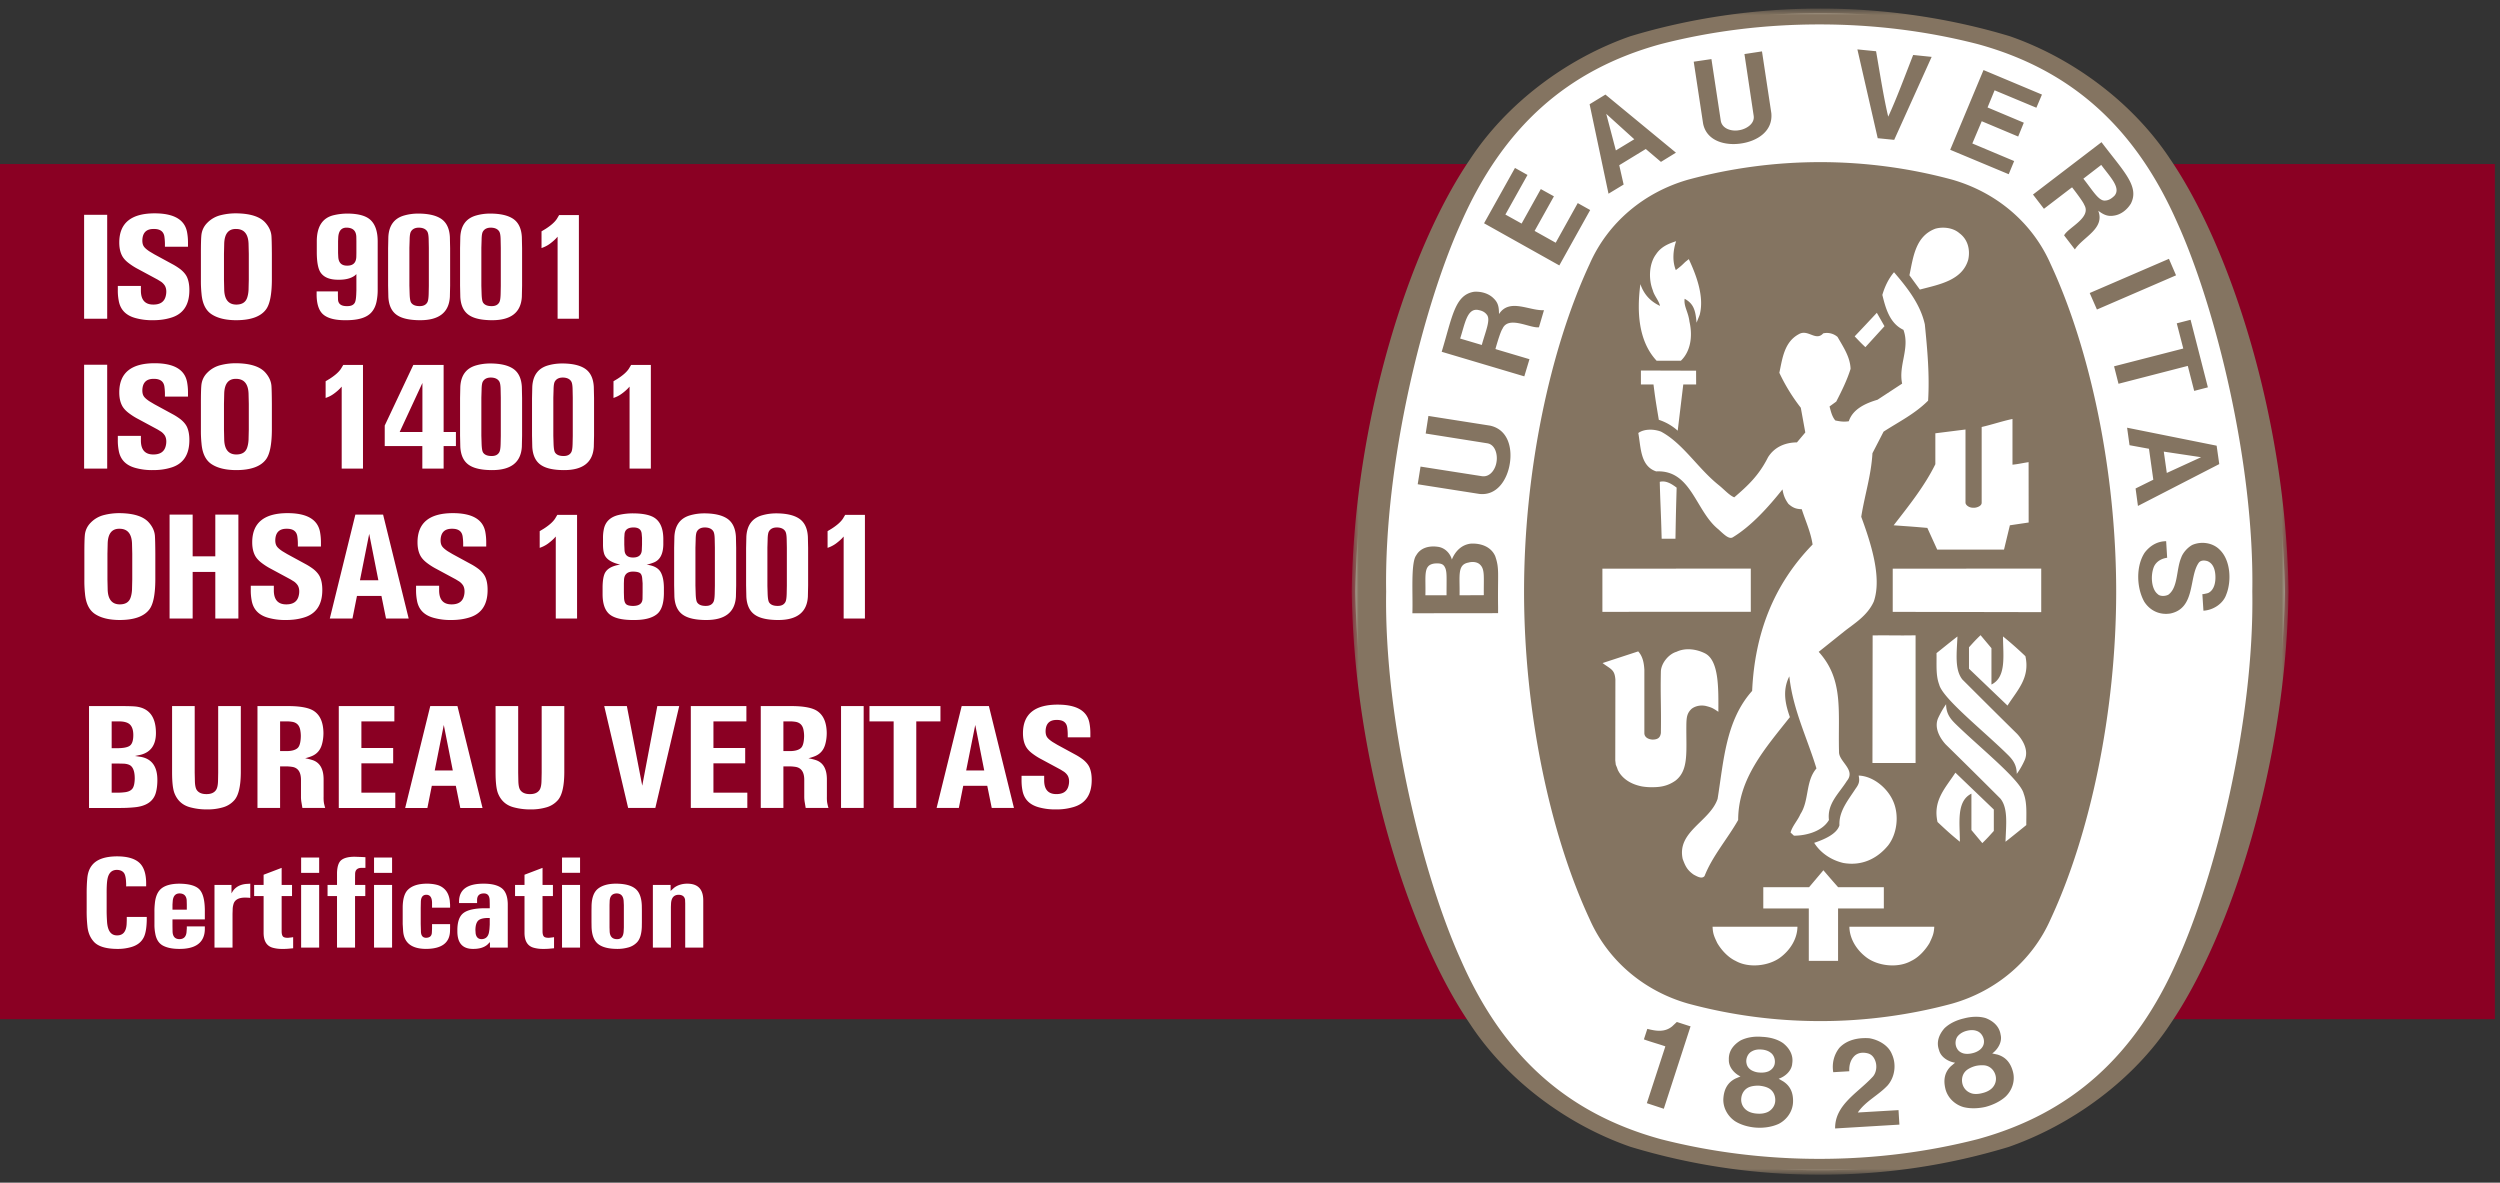
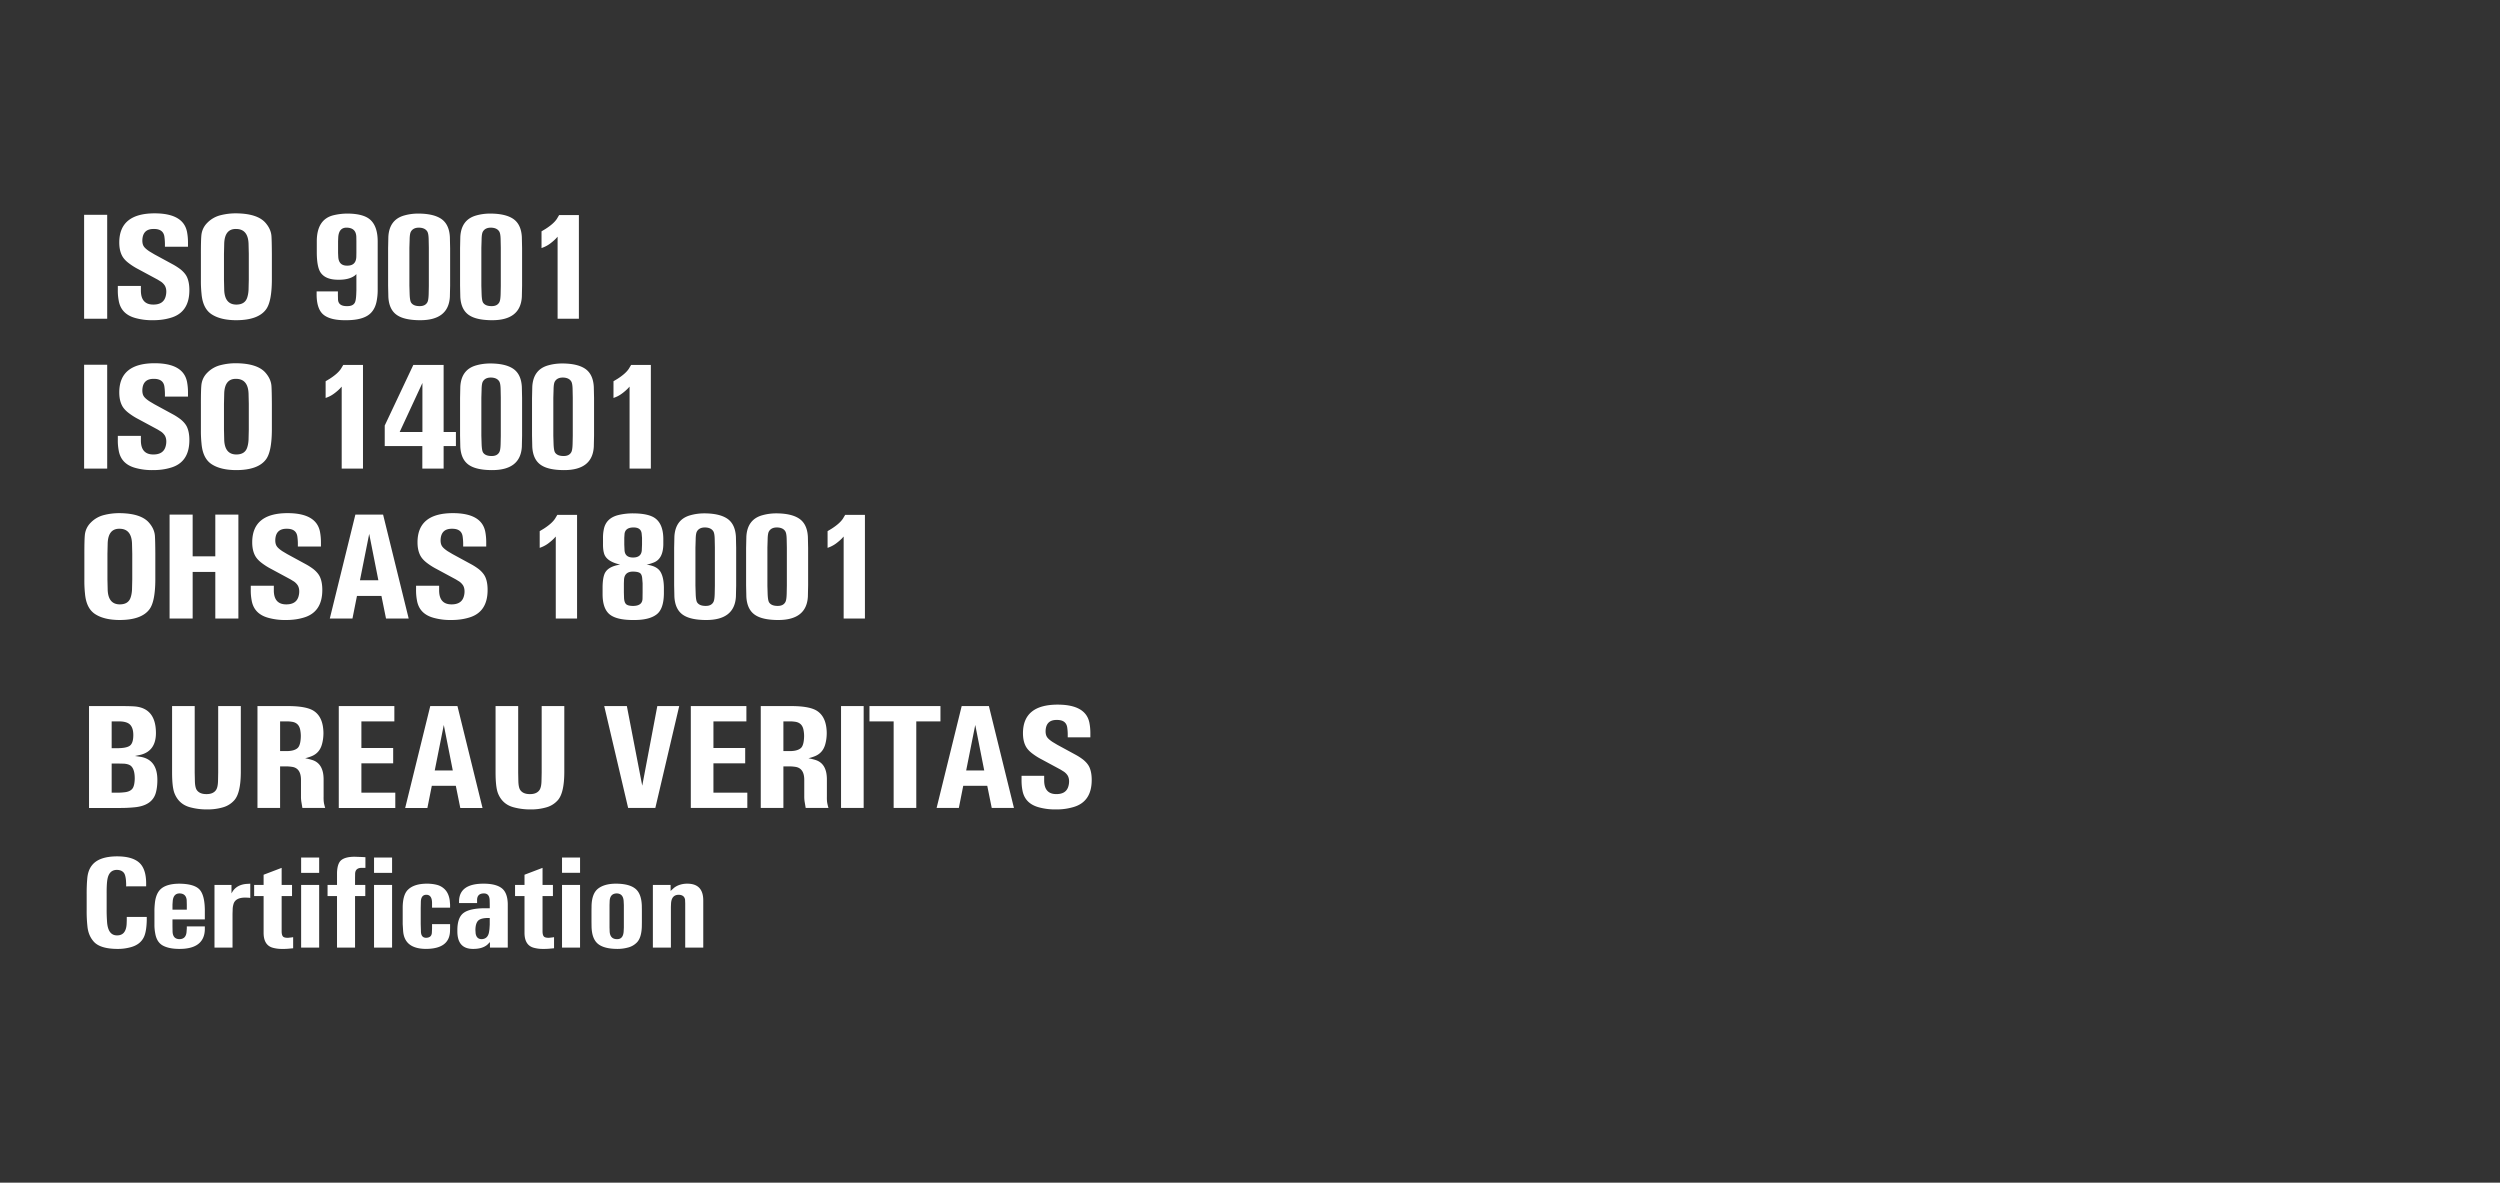
<svg xmlns="http://www.w3.org/2000/svg" xmlns:xlink="http://www.w3.org/1999/xlink" width="260" height="123" viewBox="0 0 260 123">
  <rect x="0" y="0" width="260" height="123" fill="#333333" stroke="none" />
  <defs>
-     <path id="a" d="M.785.837h97.427V122.11H.785z" />
-   </defs>
+     </defs>
  <g fill="none" fill-rule="evenodd">
-     <path fill="#8A0023" d="M0 105.994h259.466V17.06H0z" />
-     <path fill="#FFF" d="M189.291 121.703h.145c6.76 0 13.135-.99 19.291-2.855 6.625-2.31 12.908-6.938 16.703-12.702 6.265-9.178 11.95-26.923 12.198-44.596v-.05c-.247-17.671-5.933-35.415-12.198-44.597-3.795-5.76-9.935-10.391-16.558-12.701-6.158-1.86-12.817-2.85-19.58-2.85-6.762 0-13.423.99-19.579 2.85-6.623 2.31-12.762 6.94-16.558 12.701-6.266 9.182-11.953 26.926-12.2 44.598v.049c.247 17.673 5.934 35.418 12.2 44.596 3.796 5.764 9.935 10.374 16.558 12.683a66.96 66.96 0 0 0 19.436 2.874h.142z" />
    <g transform="translate(139.795 .054)">
      <mask id="b" fill="#fff">
        <use xlink:href="#a" />
      </mask>
-       <path fill="#847461" d="M39.166 12.503l-.972-6.412-1.842.271.975 6.432c.364 1.839 2.322 2.317 3.937 2.076 1.677-.239 3.337-1.26 3.16-3.156l-.972-6.424-1.824.278.962 6.435c.118.848-.83 1.39-1.528 1.486-.728.137-1.746-.116-1.896-.986zm40.94 7.805c-.322.301-.587.481-.995.499-.665.031-1.275-1.074-2.237-2.277l1.86-1.433c.957 1.297 2.078 2.39 1.371 3.21zm-1.345-5.575l-7.125 5.445 1.139 1.483 2.81-2.151.117-.08c.525.674 1.177 1.558 1.265 1.822.794 1.334-1.683 2.358-2.095 3.174l1.12 1.462c.832-1.29 3.157-2.149 2.43-4.025.493.365.936.63 1.633.507.701-.093 1.35-.587 1.756-1.241.93-1.803-.765-3.37-3.05-6.396zm-64.45 21.09l-2.25-.668c.494-1.531.709-3.086 1.789-2.987.437.073.734.184.986.506.419.518-.116 1.666-.524 3.149zM16.1 32.61c-.006-.623-.037-1.135-.549-1.623-.498-.512-1.275-.748-2.039-.698-2.01.314-2.268 2.611-3.372 6.242l8.592 2.556.537-1.785-3.404-1.011-.135-.05c.228-.828.561-1.872.728-2.093.616-1.427 2.891-.031 3.797-.166l.523-1.778c-1.534.085-3.587-1.278-4.678.406zm54.582-19.903l-3.772-1.587.733-1.783 4.345 1.813.58-1.369-6.078-2.55-3.464 8.292 6.085 2.542.566-1.37-4.35-1.829.979-2.313 3.79 1.593.586-1.439zm-42.427 2.883l-.994-3.778v-.025l.013.018 2.896 2.624-1.915 1.161zm-1.085-5.809l-1.646 1.006 1.966 9.304 1.572-.952-.456-2.012 2.76-1.685 1.578 1.34 1.559-.958-7.333-6.043zm-12.833 39.69l-6.396-1-.295 1.838 6.414 1.006c1.861.208 2.905-1.52 3.162-3.135.278-1.674-.195-3.566-2.05-3.968l-6.412-1.008-.284 1.828 6.417 1.018c.841.143 1.07 1.212.954 1.908-.09.735-.637 1.632-1.51 1.513zm75.045 12.26l.172-.037.203-.044.146-.054c.593-.323.735-1.112.704-1.755-.025-.647-.227-1.307-.84-1.542-.306-.087-.707-.112-.917.21-1.01 1.5-.308 4.686-2.915 5.24-1.14.186-2.139-.308-2.725-1.222-.812-1.445-.88-3.71.045-5.11.56-.73 1.318-1.18 2.23-1.186l.105 1.722c-.562.075-1.108.359-1.368.913-.376.895-.29 2.328.376 2.859.246.265.794.235 1.109.074 1.03-.747.814-2.593 1.338-3.846.18-.525.665-1.063 1.158-1.334.913-.394 2.096-.254 2.835.482 1.184 1.124 1.246 3.333.697 4.68-.314.931-1.332 1.617-2.373 1.678l-.111-1.722.13-.006zm-3.83-12.6l-.313-2.217 3.871.58h.018l-.012.006h.02-.026l-3.557 1.632zm5.183-2.834l-9.312-1.87.253 1.82 2.023.371.45 3.217-1.844.912.246 1.816 8.456-4.352-.272-1.914zm-4.147-12.724l1.437-.37 1.8 7.026-1.424.37-.666-2.6-7.206 1.859-.461-1.816 7.198-1.85-.678-2.62zM14.522 61.843l-2.502.013H12c.044-2.008-.27-3.18.92-3.402.41-.117.93-.08 1.225.229.506.493.353 1.314.377 3.16zm-3.877.013h-2.2c.06-2.069-.272-3.173.992-3.309.74-.05.944.122 1.11.562.143.467.098.955.098 2.747zm5.06-4.075c-.425-.964-1.46-1.352-2.533-1.297-.906.1-1.596.723-1.973 1.655-.14-.55-.653-1.24-1.503-1.332-.906-.119-1.768.128-2.2.888-.591.765-.333 4.105-.403 6.03l8.913-.01v-.65c-.049-3.55.154-3.975-.301-5.284zM20.45 19.61l-1.997 3.587-1.688-.938 2.3-4.118-1.302-.73-3.216 5.755 7.827 4.384 3.21-5.76-1.293-.723-2.293 4.123-2.194-1.228 2.009-3.598-1.363-.754zm35.038-5.29l-2.114-9.237 1.943.192c.399 2.292.8 4.883 1.263 6.803.837-1.79 1.749-4.253 2.594-6.415l1.923.198-3.895 8.63-1.714-.172zm31.026 14.26l-8.228 3.557-.752-1.717 8.24-3.556.74 1.717zM44.16 115.535c-.3.179-.74.265-1.181.229-.452-.019-.883-.154-1.147-.366a1.351 1.351 0 0 1-.543-1.11c.012-.6.352-1.137.938-1.321.245-.08.578-.122.924-.11.344.03.676.11.911.221.554.253.82.82.764 1.426-.036.394-.27.791-.666 1.03zm-2.316-5c-.098-.415.087-1.008.556-1.248.27-.16.627-.222.978-.19.345.017.703.121.943.307.444.29.555.902.42 1.31-.111.314-.333.511-.592.641-.265.118-.586.16-.92.137a1.902 1.902 0 0 1-.886-.248c-.247-.153-.444-.382-.5-.71zm4.837 4.049c.033-.865-.202-1.642-1.017-2.172l-.48-.278c.641-.204 1.368-.809 1.413-1.593.141-.865-.297-1.593-.956-2.112-.605-.42-1.387-.618-2.183-.653-.793-.069-1.59.049-2.242.382-.723.439-1.246 1.098-1.21 1.982-.042.79.599 1.47 1.21 1.753l-.506.216c-.875.425-1.202 1.178-1.27 2.03-.08.957.426 1.883 1.215 2.415.597.377 1.406.617 2.237.667.819.05 1.645-.093 2.292-.39.852-.43 1.455-1.29 1.497-2.247zm20.746-1.524c-.234.264-.629.468-1.06.567-.437.117-.881.13-1.202 0a1.388 1.388 0 0 1-.85-.9c-.166-.576 0-1.192.498-1.54.204-.146.52-.295.853-.381a3.01 3.01 0 0 1 .935-.062c.603.074 1.042.543 1.159 1.13.08.396-.019.834-.333 1.186zm-3.697-4.08c-.217-.37-.217-.99.161-1.36.22-.227.535-.394.88-.475.34-.086.696-.097.998.013.5.155.783.703.77 1.123 0 .328-.147.587-.363.784-.215.198-.518.34-.837.414-.322.079-.648.092-.92.025-.283-.08-.542-.236-.69-.525zm5.818 2.413c-.223-.833-.684-1.502-1.615-1.773l-.537-.116c.547-.39 1.066-1.174.875-1.938-.13-.878-.758-1.426-1.548-1.736-.688-.21-1.502-.172-2.272.031-.778.18-1.506.525-2.022 1.025-.561.642-.87 1.426-.567 2.259.19.772 1.004 1.222 1.67 1.321l-.418.352c-.704.667-.79 1.476-.599 2.316.21.938.956 1.673 1.874 1.944.69.18 1.516.167 2.328-.02.802-.214 1.55-.591 2.072-1.067.691-.667 1.017-1.66.759-2.598zm-33.516-4.699l-.038.081-2.753 8.483-1.764-.582 1.893-5.803.03-.106c-.697-.244-1.547-.472-2.23-.726l.357-1.093c.893.227 1.805.382 2.582-.26l.487-.457 1.436.463zm15.026 10.613c-.037-2.451 2.353-3.698 3.858-5.321.413-.395.566-1.168.277-1.816-.184-.414-.45-.605-.77-.684-.537-.124-.981-.045-1.325.25-.456.434-.594 1.008-.568 1.62l-1.668.098c-.15-.932.079-1.834.646-2.542.783-.828 1.955-1.068 3.1-.99.918.15 1.979.705 2.354 1.655.486 1.044.32 2.372-.444 3.254-.986 1.049-2.286 1.624-3.1 2.815l4.234-.248c.031.52.061 1.033.093 1.508l-6.687.4zm21.435-53.698l-15.444-.03V59.09l15.444-.012v4.53zm-3.975 2.525a38.493 38.493 0 0 1 2.33 2.057c.5 2.266-.857 3.549-1.862 5.136l-4.006-3.834v-2.229c.482-.53.648-.722 1.203-1.259l1.133 1.352v3.78c1.589-.779 1.202-3.038 1.202-5.003zm-4.216 4.49c2.029 2.024 3.865 3.857 5.682 5.642.686.741 1.22 1.789.777 2.758-.209.47-.5.99-.813 1.409 0-.932-.406-1.483-.955-2.014-2.472-2.445-6.768-5.844-7.113-7.283-.37-.97-.25-2.137-.277-3.265.72-.57 1.306-1.058 2.177-1.73-.07 1.717-.31 3.462.522 4.483zm4.476 16.864c.055-1.722.295-3.469-.531-4.488a779.725 779.725 0 0 0-5.69-5.636c-.67-.734-1.213-1.79-.776-2.76.221-.468.512-.993.82-1.42 0 .946.413 1.488.957 2.026 2.477 2.432 6.772 5.84 7.112 7.278.368.975.264 2.143.27 3.267-.708.573-1.3 1.054-2.162 1.733zm-1.215-1.124c-.475.526-.641.723-1.196 1.266l-1.134-1.358v-3.784c-1.59.784-1.201 3.05-1.201 5-.944-.765-1.419-1.203-2.324-2.054-.505-2.255.838-3.546 1.86-5.13l3.995 3.833v2.227zm-6.68 11.645c-.433.734-1.13 1.506-1.905 1.87-1.356.766-3.395.554-4.617-.327-1.103-.81-1.8-2.006-1.82-3.228h8.83c-.038.72-.162.981-.489 1.685zm-9.517 1.87H48.32v-5.456l-4.733.005v-2.21h4.76l1.49-1.765c.727.845.775.906 1.535 1.765h4.752v2.21l-4.76-.005v5.455zm-6.046-.327c-1.234.881-3.266 1.093-4.615.326-.784-.363-1.487-1.135-1.912-1.869-.332-.704-.45-.964-.48-1.685h8.826c-.013 1.222-.716 2.419-1.82 3.228zm9.62-20.257l.02-13.265c1.891-.025 2.501.025 4.466-.012v13.277H54.94zm-1.436 1.31c1.518.049 3.045 1.321 3.624 2.742.598 1.43.37 3.321-.553 4.518-1.166 1.42-2.781 2.162-4.66 1.83-1.178-.268-2.348-.99-3.034-2.095.975-.328 2.35-.89 2.627-1.827-.074-1.47.931-2.643 1.681-3.81.377-.505.433-.808.315-1.358zM36.376 90.927c-.74-.501-.912-.97-1.17-1.642-.63-2.86 2.818-3.883 3.629-6.256.64-3.962.838-8.14 3.593-11.228.266-5.834 2.152-10.983 6.287-15.224-.197-1.303-.734-2.444-1.128-3.673-.54-.018-.907-.118-1.393-.562-.357-.506-.505-.877-.61-1.5-1.43 1.79-3.21 3.797-5.177 4.988-.365.21-.826-.216-1.474-.822-2.41-1.913-2.81-6.222-6.483-6.037-1.665-.549-1.59-2.519-1.861-3.994.617-.444 1.621-.426 2.366-.141 2.287 1.227 3.816 3.808 5.978 5.543.58.462 1.105 1.074 1.634 1.29 1.418-1.216 2.559-2.272 3.513-4.168.672-1.074 1.788-1.537 3.008-1.548l.868-1.031-.467-2.569a19.108 19.108 0 0 1-2.232-3.635c.314-1.477.506-3.186 1.997-4.001.975-.606 1.774.772 2.564-.1a1.692 1.692 0 0 1 1.492.37c.603 1.051 1.317 2.1 1.355 3.322-.369 1.186-.924 2.297-1.49 3.402l-.697.506c.134.5.258 1.069.604 1.458.45.092.868.167 1.4.08.424-1.304 1.817-1.89 2.982-2.234l2.564-1.68c-.407-1.939.837-3.648.136-5.593-1.461-.68-1.875-2.34-2.194-3.63.234-.815.628-1.674 1.213-2.36l.086.1c1.399 1.636 2.676 3.31 3.12 5.327.258 2.582.504 5.223.34 7.928-1.383 1.382-3.047 2.198-4.631 3.223L54.94 47.08c-.13 2.304-.814 4.384-1.166 6.613.998 2.71 2.17 6.31 1.307 8.809-.666 1.495-2.07 2.31-3.106 3.136l-2.625 2.1c2.632 2.9 1.997 6.198 2.114 10.402-.03 1.02 1.781 1.865.814 3.026-.808 1.295-2.072 2.351-1.862 4.06-.801 1.353-2.73 1.642-3.642 1.63l-.352-.327c.197-.703.74-1.246 1.024-1.913.936-1.433.51-3.414 1.67-4.753-.95-3.123-2.403-6.033-2.798-9.372l-.025-.203c-.777 1.53-.358 3.037.061 4.24-2.583 3.265-5.38 6.402-5.38 10.699-1.11 1.963-2.68 3.747-3.495 5.827-.277.347-.781.037-1.103-.128zm-4.524-9.113c-.295 0-.801-.045-1.103-.128-.658-.155-1.601-.532-2.163-1.427l-.123-.223-.093-.266-.123-.29-.054-.45.012-8.407c-.075-1.056-.47-1.069-1.333-1.718l.316-.105 3.39-1.11c.48.53.597 1.209.64 1.906v6.57c-.012.42.357.666.844.698.579 0 .814-.228.875-.692.043-2.94-.06-3.76 0-6.44.068-.895.864-1.788 1.626-2 .938-.45 2.079-.27 2.923.144 1.514.72 1.435 3.684 1.429 6.097-.598-.4-.69-.444-1.288-.603-.518-.118-1.084-.02-1.491.29-.486.45-.536.889-.55 1.672-.03 2.79.272 4.704-1.128 5.797-.89.629-1.73.697-2.606.685zm.968-31.756c.648-.172 1.264.233 1.756.605-.074 2.611-.074 2.587-.123 5.309h-1.435l-.013-.432c-.05-2.074-.135-3.433-.185-5.482zm-5.966 9.032l15.434-.012v4.494l-15.434.006V59.09zm9.75-19.163h-1.338l-.579 4.81a5.446 5.446 0 0 0-1.965-1.13c-.34-2.038-.364-2.192-.555-3.68H30.86v-1.446c2.25 0 3.495.014 5.738.014l.006 1.432zm-5.8-10.427v-.006c.358 1.038 1.012 1.785 2.04 2.265-.11-.549-.602-1.049-.75-1.63-.45-1.13-.403-2.74.332-3.727.517-.786 1.27-1.107 2.094-1.371-.314.937-.412 2.062-.03 3.005.536-.412.568-.443.98-.845l.37-.296c.764 1.629 1.633 3.882 1.134 5.79l-.326.821c-.111-1.345-.333-1.987-1.24-2.487-.11.79.382 1.352.5 2.376.37 1.58.081 3.143-.894 4.069h-2.52c-1.923-2.067-2.06-5.163-1.69-7.964zm24.592 2.976l.796 1.395-1.986 2.18c-.535-.506-.58-.568-1.115-1.124 1.022-1.075 1.127-1.192 2.305-2.451zm6.077-8.742c.775-.223 1.842-.124 2.508.463.887.647 1.14 1.73.924 2.741-.621 2.192-3.057 2.597-5.035 3.123l-1.084-1.487c.395-1.884.617-4.056 2.687-4.84zm4.08 29.015c.123.006.733-.123.746-.506v-7.89c1.082-.247 2.175-.623 3.204-.833v4.754c.611-.062.925-.149 1.676-.266l.006 6.278-1.953.29-.611 2.531h-6.945l-1.029-2.259c-1.689-.147-1.811-.147-3.502-.271 1.597-2.056 3.23-4.1 4.335-6.353v-3.216l3.136-.394v7.598c0 .272.383.537.77.537h.167zm7.919-25.336c-1.892-4.315-5.657-7.47-10.244-8.784a52.546 52.546 0 0 0-13.65-1.821h-.154a52.59 52.59 0 0 0-13.646 1.821c-4.598 1.314-8.362 4.469-10.255 8.784-4.116 8.848-6.816 21.558-6.816 34.06 0 12.5 2.7 25.225 6.816 34.059 1.893 4.308 5.657 7.489 10.255 8.79a52.625 52.625 0 0 0 13.646 1.817h.154c4.677 0 9.349-.65 13.65-1.817 4.587-1.301 8.352-4.482 10.244-8.79 4.117-8.834 6.816-21.559 6.816-34.06 0-12.5-2.699-25.21-6.816-34.059zm13.176 72.41c-4.351 9.908-11.001 15.921-20.775 18.599-5.262 1.346-10.78 2.045-16.45 2.045-5.676 0-11.228-.699-16.486-2.045-9.775-2.678-16.431-8.691-20.783-18.6C8.217 91.16 4.15 74.89 4.365 61.473c-.215-13.401 3.852-29.675 7.789-38.355 4.352-9.89 11.008-15.916 20.783-18.589 5.258-1.352 10.81-2.043 16.487-2.043 5.67 0 11.187.691 16.449 2.043 9.774 2.673 16.424 8.7 20.775 18.59 3.94 8.679 8.02 24.953 7.797 38.355.222 13.416-3.858 29.687-7.797 38.35zm-.727-83.307C82.094 10.706 75.907 6.04 69.23 3.713 63.026 1.842 56.316.837 49.499.837c-6.81 0-13.529 1.005-19.73 2.876C23.096 6.04 16.9 10.707 13.087 16.516 6.767 25.766 1.038 43.64.785 61.45v.054c.253 17.798 5.982 35.682 12.3 44.931 3.815 5.81 10.01 10.46 16.684 12.778a67.478 67.478 0 0 0 19.586 2.897h.285c6.823 0 13.245-1 19.45-2.877 6.67-2.327 13.004-6.987 16.83-12.798 6.307-9.249 12.046-27.133 12.292-44.931v-.054c-.246-17.81-5.985-35.684-12.291-44.933z" mask="url(#b)" />
    </g>
    <path fill="#FFF" d="M86.067 55.24l.42-.254c.567-.364.958-.711 1.178-1.048l.234-.393h2.053v10.78H87.74v-8.528l-.19.21a5.038 5.038 0 0 1-.478.42 3.086 3.086 0 0 1-.77.46l-.234.092v-1.74zm-6.258 5.676l.025.837c.018.468.069.772.158.902.157.24.45.36.879.36.385.005.653-.125.801-.389.086-.144.131-.434.143-.873l.017-.837v-3.96l-.017-.837c-.007-.445-.057-.74-.16-.887-.165-.246-.454-.372-.859-.376-.385 0-.659.133-.818.397-.092.144-.137.432-.144.866l-.025.837v3.96zm-2.214-3.932l.026-1.156c.06-1.21.619-1.959 1.677-2.246.46-.128.939-.192 1.446-.192 1.005.006 1.772.173 2.306.506.596.368.921 1.011.97 1.932l.025 1.156v3.902l-.025 1.165c-.094 1.629-1.136 2.44-3.124 2.43-1.03-.006-1.803-.168-2.313-.493-.59-.366-.913-1.012-.962-1.937l-.026-1.165v-3.902zm-5.27 3.932l.026.837c.016.468.067.772.156.902.157.24.45.36.88.36.384.005.652-.125.8-.389.086-.144.131-.434.143-.873l.017-.837v-3.96l-.017-.837c-.005-.445-.057-.74-.16-.887-.165-.246-.454-.372-.859-.376-.384 0-.659.133-.818.397-.092.144-.137.432-.142.866l-.026.837v3.96zm-2.214-3.932l.025-1.156c.06-1.21.62-1.959 1.678-2.246.46-.128.938-.192 1.447-.192 1.004.006 1.77.173 2.305.506.595.368.92 1.011.97 1.932l.025 1.156v3.902l-.026 1.165c-.094 1.629-1.135 2.44-3.123 2.43-1.03-.006-1.803-.168-2.314-.493-.59-.366-.913-1.012-.962-1.937l-.025-1.165v-3.902zm-5.186-.345l.026.583c.031.52.346.775.936.759.522-.011.81-.252.858-.72l.026-.622v-.704l-.034-.397c-.032-.466-.328-.693-.885-.682-.544.01-.846.232-.9.666l-.027.413v.704zm-.042 4.968l.017.574c.017.321.091.542.225.66.134.117.376.175.727.175.637-.006.96-.259.97-.759l.009-.65v-.943l-.042-.52c-.026-.293-.115-.481-.26-.565-.143-.084-.374-.129-.694-.134-.573 0-.886.267-.935.799l-.017.42v.943zm-.391-2.891c-.993-.225-1.555-.634-1.688-1.227-.066-.238-.098-.555-.092-.95v-.527c-.006-.327.02-.631.075-.914.145-.82.67-1.336 1.571-1.545a6.574 6.574 0 0 1 1.47-.163c1.12.006 1.905.187 2.355.545.522.408.79 1.1.802 2.077v.611c-.017 1.013-.356 1.64-1.019 1.886-.2.081-.436.154-.71.215v.003c.73.09 1.216.35 1.455.779.211.374.323.899.334 1.58v.667c-.017 1.045-.262 1.756-.736 2.128-.511.406-1.304.604-2.373.6-1.153.01-1.98-.17-2.482-.545-.528-.397-.791-1.127-.785-2.183v-.668c.006-.76.106-1.291.303-1.593.259-.4.766-.656 1.52-.774v-.002zm-8.364-3.476l.42-.254c.568-.364.958-.711 1.178-1.048l.235-.393h2.053v10.78H57.8v-8.528l-.19.21a5.038 5.038 0 0 1-.477.42 3.086 3.086 0 0 1-.77.46l-.235.092v-1.74zM45.67 60.918v.397c-.022 1.023.405 1.536 1.279 1.541.713.005 1.147-.28 1.297-.858.044-.154.066-.316.066-.491 0-.241-.05-.448-.15-.62a1.482 1.482 0 0 0-.392-.406l-.359-.222-2.023-1.091a6.668 6.668 0 0 1-.979-.62c-.344-.262-.587-.539-.727-.836-.174-.359-.26-.796-.26-1.31 0-2.017 1.224-3.03 3.67-3.035 2 0 3.126.646 3.378 1.938.065.343.098.704.098 1.08v.453H48.17v-.36a5.709 5.709 0 0 0-.052-.66c-.071-.558-.439-.832-1.1-.827-.77-.01-1.168.38-1.196 1.164-.006.288.051.513.168.675.106.149.297.314.576.5l.5.298 1.991 1.083c.262.146.508.308.736.481.322.261.547.533.677.814.162.362.24.807.24 1.333.007 1.567-.654 2.537-1.979 2.904-.559.164-1.17.242-1.831.237a6.398 6.398 0 0 1-1.757-.214c-1.024-.267-1.618-.876-1.78-1.831a5.555 5.555 0 0 1-.092-1.135v-.382h2.4zm-6.32-.567v-.003l-.953-4.826-.961 4.826v.003h1.914zm-2.225 1.624l-.468 2.35H34.3l2.658-10.804h2.884l2.66 10.805h-2.357l-.476-2.351h-2.545zm-8.646-1.057v.397c-.023 1.023.405 1.536 1.278 1.541.714.005 1.147-.28 1.298-.858.043-.154.066-.316.066-.491 0-.241-.052-.448-.151-.62a1.477 1.477 0 0 0-.391-.406l-.36-.222-2.022-1.091a6.575 6.575 0 0 1-.979-.62c-.344-.262-.587-.539-.727-.836-.174-.359-.26-.796-.26-1.31 0-2.017 1.224-3.03 3.668-3.035 2.001 0 3.127.646 3.379 1.938.065.343.1.704.1 1.08v.453h-2.4v-.36a5.713 5.713 0 0 0-.051-.66c-.071-.558-.44-.832-1.102-.827-.77-.01-1.166.38-1.195 1.164-.006.288.052.513.169.675.105.149.296.314.576.5l.5.298 1.99 1.083c.263.146.508.308.737.481.322.261.547.533.676.814.162.362.242.807.242 1.333.006 1.567-.656 2.537-1.98 2.904-.559.164-1.17.242-1.831.237a6.409 6.409 0 0 1-1.758-.214c-1.024-.267-1.617-.876-1.78-1.831a5.497 5.497 0 0 1-.09-1.135v-.382h2.398zm-8.443-7.397v4.338h2.356V53.52h2.4v10.805h-2.4v-4.844h-2.356v4.844h-2.4V53.52h2.4zm-8.862 6.743l.025 1.075c.037 1.013.463 1.517 1.27 1.517.585-.005.956-.24 1.112-.706.083-.239.132-.51.148-.81l.026-1.076v-2.68l-.026-1.076c-.042-1.011-.479-1.517-1.303-1.517-.785-.01-1.192.498-1.227 1.517l-.025 1.075v2.681zm-2.4-2.688c0-.906.015-1.52.043-1.847.037-.539.243-.99.61-1.365a2.904 2.904 0 0 1 1.413-.806 6.351 6.351 0 0 1 1.569-.19c1.5.01 2.53.342 3.092.996.368.423.574.879.611 1.365.022.327.037.941.042 1.847v2.696c-.005 1.512-.205 2.54-.601 3.081-.545.745-1.575 1.122-3.084 1.127-1.076 0-1.925-.198-2.553-.599-.628-.397-.985-1.109-1.076-2.136a12.426 12.426 0 0 1-.066-1.473v-2.696zm55.03-17.926l.419-.253c.567-.364.958-.712 1.178-1.05l.234-.391h2.054v10.781h-2.213v-8.53l-.192.21c-.151.151-.31.292-.476.42-.257.204-.514.36-.771.461l-.234.091V39.65zm-6.258 5.676l.025.837c.017.468.069.772.157.902.157.24.45.36.879.36.385.006.654-.125.801-.389.086-.144.131-.434.143-.873l.017-.837v-3.96l-.017-.837c-.005-.445-.057-.74-.16-.887-.165-.245-.454-.372-.859-.376-.384 0-.659.134-.818.397-.092.144-.137.432-.143.866l-.025.837v3.96zm-2.215-3.932l.026-1.156c.06-1.21.62-1.958 1.678-2.246.459-.128.938-.19 1.446-.19 1.004.004 1.772.172 2.305.504.596.369.921 1.012.97 1.932l.026 1.156v3.903l-.026 1.164c-.094 1.63-1.136 2.44-3.124 2.43-1.03-.005-1.802-.168-2.313-.492-.59-.366-.913-1.012-.962-1.938l-.026-1.164v-3.903zm-5.27 3.932l.026.837c.017.468.067.772.156.902.157.24.45.36.88.36.385.006.652-.125.8-.389.086-.144.132-.434.143-.873l.017-.837v-3.96l-.017-.837c-.005-.445-.057-.74-.16-.887-.165-.245-.453-.372-.859-.376-.384 0-.658.134-.818.397-.092.144-.137.432-.142.866l-.026.837v3.96zm-2.214-3.932l.025-1.156c.06-1.21.62-1.958 1.678-2.246.46-.128.938-.19 1.447-.19 1.004.004 1.772.172 2.305.504.596.369.92 1.012.97 1.932l.025 1.156v3.903l-.025 1.164c-.095 1.63-1.136 2.44-3.124 2.43-1.03-.005-1.803-.168-2.314-.492-.59-.366-.913-1.012-.962-1.938l-.025-1.164v-3.903zm-6.28 3.534h2.364v-5.095h-.002l-2.363 5.095zm-1.555-.672l2.972-6.3h3.153v6.972h1.278v1.465h-1.278v2.344h-2.215v-2.344h-3.91v-2.137zm-6.147-4.606l.42-.253c.567-.364.958-.712 1.178-1.05l.234-.391h2.053v10.781h-2.214v-8.53l-.19.21a4.93 4.93 0 0 1-.477.42c-.257.204-.513.36-.77.461l-.234.091V39.65zm-10.572 5.024l.025 1.076c.038 1.012.462 1.516 1.27 1.516.585-.005.955-.24 1.113-.706.082-.238.13-.51.148-.81l.026-1.076v-2.68l-.026-1.075c-.043-1.012-.48-1.518-1.304-1.518-.784-.01-1.192.498-1.227 1.518l-.025 1.074v2.681zm-2.4-2.689c0-.904.015-1.518.043-1.846.038-.539.243-.99.611-1.365a2.898 2.898 0 0 1 1.412-.805 6.346 6.346 0 0 1 1.57-.192c1.5.011 2.53.343 3.092.997.367.423.573.879.61 1.365.023.328.037.942.043 1.846v2.697c-.006 1.512-.205 2.54-.603 3.082-.544.745-1.574 1.122-3.083 1.126-1.076 0-1.926-.198-2.554-.598-.627-.398-.984-1.11-1.074-2.137a12.417 12.417 0 0 1-.066-1.473v-2.697zm-6.24 3.344v.397c-.022 1.022.405 1.535 1.278 1.54.713.006 1.147-.28 1.298-.857a1.83 1.83 0 0 0 .066-.492c0-.24-.052-.448-.152-.62a1.465 1.465 0 0 0-.39-.405l-.36-.223-2.022-1.09a6.576 6.576 0 0 1-.979-.62c-.346-.262-.588-.539-.728-.837-.174-.359-.26-.795-.26-1.31 0-2.017 1.225-3.03 3.67-3.035 2 0 3.126.647 3.377 1.94.066.341.1.702.1 1.078v.453h-2.399v-.36a6.117 6.117 0 0 0-.051-.66c-.072-.556-.44-.831-1.101-.827-.771-.01-1.167.38-1.196 1.164-.006.288.05.513.168.675.106.15.297.315.577.5l.5.298 1.99 1.083c.263.146.508.31.736.481.323.261.548.534.676.813.163.365.243.808.243 1.335.006 1.566-.657 2.537-1.98 2.902-.56.165-1.17.244-1.832.238a6.409 6.409 0 0 1-1.757-.214c-1.024-.267-1.617-.876-1.78-1.83a5.505 5.505 0 0 1-.091-1.136v-.381h2.399zm-5.905 3.408h2.4V37.933h-2.4v10.804zm47.57-24.677l.42-.253c.568-.363.959-.711 1.178-1.049l.234-.392h2.054v10.78H57.99v-8.528l-.19.209c-.152.151-.311.293-.477.421a3.085 3.085 0 0 1-.77.46l-.234.092v-1.74zm-6.257 5.676l.026.837c.017.469.067.772.156.902.157.24.45.362.88.362.385.004.652-.126.8-.39.086-.144.132-.435.143-.874l.017-.837v-3.96l-.017-.837c-.005-.445-.057-.74-.16-.887-.165-.245-.453-.37-.859-.376-.384 0-.658.134-.818.398-.092.143-.137.431-.142.865l-.026.837v3.96zm-2.214-3.93l.025-1.157c.06-1.21.62-1.959 1.678-2.247.46-.128.938-.19 1.447-.19 1.004.005 1.772.173 2.305.504.596.37.92 1.013.97 1.933l.025 1.156v3.903l-.025 1.164c-.095 1.629-1.136 2.44-3.124 2.43-1.03-.006-1.803-.168-2.314-.493-.59-.366-.913-1.012-.962-1.937l-.025-1.164v-3.903zm-5.27 3.93l.025.837c.017.469.068.772.157.902.157.24.451.362.878.362.386.004.654-.126.803-.39.084-.144.13-.435.142-.874l.017-.837v-3.96l-.017-.837c-.006-.445-.058-.74-.16-.887-.166-.245-.453-.37-.858-.376-.386 0-.66.134-.82.398-.09.143-.137.431-.142.865l-.026.837v3.96zm-2.214-3.93l.025-1.157c.06-1.21.62-1.959 1.678-2.247.46-.128.938-.19 1.446-.19 1.004.005 1.772.173 2.305.504.596.37.922 1.013.97 1.933l.026 1.156v3.903l-.026 1.164c-.095 1.629-1.135 2.44-3.124 2.43-1.03-.006-1.803-.168-2.314-.493-.59-.366-.913-1.012-.96-1.937l-.026-1.164v-3.903zm-5.203.512l.018.384c.033.623.342.932.927.926.613.006.93-.3.952-.918l.008-.392v-1.233l-.008-.46c-.023-.617-.353-.934-.996-.949-.544-.01-.84.325-.883 1.005l-.018.404v1.233zm-.017 3.986v.397l.009.409c.011.499.33.742.96.727.391.004.654-.113.785-.354.08-.138.13-.418.151-.842l.017-.445V28.51l-.181.162c-.409.29-.97.431-1.69.42-.924.006-1.554-.263-1.888-.805-.229-.382-.348-1.035-.36-1.961v-1.22c0-1.55.597-2.463 1.79-2.733a6.238 6.238 0 0 1 1.428-.161c1.13.01 1.926.237 2.388.682.485.466.728 1.204.728 2.215v5.072c0 .395-.038.77-.109 1.135-.093.492-.282.886-.559 1.188-.48.53-1.346.797-2.6.797-1.063.016-1.842-.165-2.33-.542-.49-.373-.741-1.066-.753-2.07v-.385h2.214zm-11.85-1.22l.025 1.076c.038 1.012.462 1.517 1.27 1.517.585-.005.955-.241 1.113-.706.082-.238.13-.51.148-.811l.026-1.075v-2.68l-.026-1.076c-.043-1.012-.48-1.516-1.304-1.516-.784-.011-1.192.496-1.227 1.516l-.025 1.075v2.68zm-2.4-2.688c0-.904.015-1.52.043-1.846.038-.539.243-.991.611-1.366a2.907 2.907 0 0 1 1.412-.806 6.388 6.388 0 0 1 1.57-.19c1.5.01 2.53.343 3.092.996.367.424.573.879.61 1.366.023.327.037.942.043 1.846v2.697c-.006 1.511-.205 2.54-.603 3.08-.544.746-1.574 1.123-3.083 1.128-1.076 0-1.926-.198-2.554-.599-.627-.397-.984-1.108-1.074-2.137a12.409 12.409 0 0 1-.066-1.472v-2.697zm-6.24 3.343v.397c-.022 1.023.405 1.536 1.278 1.54.713.006 1.147-.278 1.298-.857.042-.154.066-.316.066-.492 0-.24-.052-.447-.152-.62a1.465 1.465 0 0 0-.39-.405l-.36-.223-2.022-1.09a6.505 6.505 0 0 1-.979-.62c-.346-.261-.588-.539-.728-.836-.174-.359-.26-.796-.26-1.311 0-2.016 1.225-3.029 3.67-3.034 2 0 3.126.646 3.377 1.938.066.343.1.704.1 1.08v.452h-2.399v-.36a6.099 6.099 0 0 0-.051-.66c-.072-.556-.44-.83-1.101-.825-.771-.011-1.167.378-1.196 1.163-.006.288.05.513.168.674.106.15.297.315.577.5l.5.299 1.99 1.082c.263.147.508.31.736.481.323.262.548.534.676.814.163.364.243.808.243 1.334.006 1.566-.657 2.537-1.98 2.903-.56.165-1.17.244-1.832.238a6.374 6.374 0 0 1-1.757-.214c-1.024-.267-1.617-.877-1.78-1.831a5.505 5.505 0 0 1-.091-1.136v-.381h2.399zm-5.905 3.407h2.4V22.342h-2.4v10.804zM108.594 80.686v.39c-.022 1.002.398 1.505 1.253 1.51.7.006 1.125-.274 1.273-.842.042-.15.065-.31.065-.482 0-.235-.051-.438-.149-.607a1.43 1.43 0 0 0-.383-.396l-.352-.22-1.984-1.07a6.509 6.509 0 0 1-.96-.607c-.339-.257-.576-.529-.713-.82-.17-.352-.255-.78-.255-1.286 0-1.977 1.201-2.97 3.598-2.975 1.962 0 3.067.633 3.313 1.9.064.336.098.69.098 1.06v.444h-2.353v-.355a5.66 5.66 0 0 0-.05-.646c-.071-.546-.43-.815-1.08-.81-.756-.01-1.145.371-1.173 1.141-.005.282.051.503.166.662.102.147.29.308.564.49l.49.293 1.953 1.062c.257.142.498.3.722.472.316.256.537.522.663.797.159.356.238.793.238 1.308.005 1.537-.644 2.488-1.942 2.847a6.133 6.133 0 0 1-1.797.234 6.279 6.279 0 0 1-1.724-.21c-1.003-.262-1.585-.86-1.745-1.797-.064-.33-.094-.7-.089-1.112v-.375h2.353zm-6.234-.557v-.002l-.934-4.733-.944 4.733v.002h1.878zm-2.183 1.593l-.458 2.306h-2.312l2.608-10.596h2.83l2.606 10.596h-2.31l-.467-2.306h-2.497zm-9.753-8.29h7.383v1.593h-2.514v9.003h-2.354v-9.003h-2.515v-1.593zm-2.956 10.596h2.353V73.432h-2.353v10.596zm-5.995-9.003v3.088h.713c.501-.005.87-.11 1.105-.315.213-.195.325-.608.336-1.24 0-.24-.025-.473-.074-.7-.103-.464-.391-.73-.86-.795a3.247 3.247 0 0 0-.523-.038h-.697zm.909-1.593c1.267.01 2.146.187 2.638.533.63.437.948 1.194.96 2.271 0 .42-.054.813-.157 1.18-.173.62-.554 1.038-1.139 1.253-.176.07-.377.134-.607.188.28.054.524.115.731.18.796.246 1.194.93 1.188 2.051v1.744c-.005.232.003.421.02.573a4.4 4.4 0 0 0 .146.623h-2.37l-.09-.534a3.443 3.443 0 0 1-.059-.662v-1.744c-.005-.777-.299-1.22-.878-1.328a4.434 4.434 0 0 0-.58-.055h-.712v4.323h-2.354V73.432h3.263zm-4.757 0v1.593h-3.427v2.766H77.5v1.592h-3.303v3.052h3.525v1.593h-5.878V73.432h5.78zm-12.432 0l1.599 8.275h.002l1.566-8.275h2.278l-2.484 10.596h-2.828L62.84 73.432h2.352zm-11.302 0v6.93l.016.796c.006.477.07.81.197 1 .193.28.515.423.968.429.475.01.814-.123 1.016-.398.148-.195.223-.538.229-1.031l.017-.795v-6.93h2.353v6.876c-.005 1.438-.23 2.409-.672 2.909a2.464 2.464 0 0 1-1.225.755 5.655 5.655 0 0 1-1.602.207 6.532 6.532 0 0 1-1.756-.218c-.79-.207-1.342-.695-1.647-1.473-.165-.43-.246-1.156-.246-2.18v-6.877h2.352zM47.09 80.13v-.002l-.935-4.733-.942 4.733v.002h1.877zm-2.182 1.593l-.46 2.306h-2.31l2.608-10.596h2.828l2.608 10.596h-2.312l-.466-2.306h-2.496zm-3.895-8.29v1.593h-3.428v2.766h3.305v1.592h-3.305v3.052h3.526v1.593h-5.878V73.432h5.78zM29.13 75.025v3.088h.714c.501-.005.87-.11 1.105-.315.213-.195.325-.608.336-1.24 0-.24-.025-.473-.073-.7-.104-.464-.392-.73-.862-.795a3.239 3.239 0 0 0-.523-.038h-.697zm.91-1.593c1.267.01 2.146.187 2.638.533.63.437.948 1.194.96 2.271 0 .42-.054.813-.158 1.18-.172.62-.552 1.038-1.137 1.253a4.4 4.4 0 0 1-.608.188c.28.054.524.115.73.18.797.246 1.195.93 1.19 2.051v1.744c-.006.232.003.421.019.573.02.149.067.356.145.623h-2.37l-.089-.534a3.306 3.306 0 0 1-.058-.662v-1.744c-.007-.777-.3-1.22-.88-1.328a4.434 4.434 0 0 0-.578-.055h-.714v4.323h-2.353V73.432h3.263zm-9.791 0v6.93l.018.796c.005.477.07.81.195 1 .193.28.515.423.968.429.476.01.813-.123 1.016-.398.148-.195.224-.538.23-1.031l.015-.795v-6.93h2.354v6.876c-.006 1.438-.23 2.409-.672 2.909a2.463 2.463 0 0 1-1.225.755 5.655 5.655 0 0 1-1.603.207 6.514 6.514 0 0 1-1.754-.218c-.792-.207-1.343-.695-1.648-1.473-.165-.43-.246-1.156-.246-2.18v-6.877h2.352zm-8.636 1.593v2.788h.483c.694.005 1.161-.08 1.402-.257.244-.174.366-.545.366-1.11 0-.497-.115-.86-.344-1.088-.229-.227-.627-.338-1.194-.333h-.713zm0 7.41h.58c.225.006.446-.005.665-.03.464-.034.777-.178.943-.429.13-.2.2-.53.212-.986.005-.679-.14-1.136-.434-1.365-.166-.116-.397-.184-.697-.204l-.672-.015h-.597v3.03zm-2.354-9.003h3.36c.535 0 .971.01 1.304.03 1.525.096 2.289 1.016 2.294 2.766 0 1.227-.517 1.98-1.555 2.261l-.624.135.616.09c1.146.214 1.717 1.02 1.712 2.413 0 .482-.05.908-.149 1.278-.24.926-.996 1.447-2.269 1.557-.492.047-1.024.071-1.6.066h-3.09V73.432zM69.743 92.036v.623l.341-.312c.173-.142.38-.253.623-.33.24-.076.486-.114.736-.114 1.15-.014 1.715.588 1.696 1.805v4.845h-1.877v-4.588l-.015-.395c-.051-.328-.268-.5-.65-.513-.51 0-.78.31-.81.929l-.014.34v4.227h-1.875v-6.517h1.845zM63.39 96.13v.327l.016.45c.041.51.296.764.757.764.416.014.649-.242.695-.763l.023-.451V94.13l-.023-.45c-.042-.502-.284-.756-.721-.765-.45.01-.695.263-.731.764l-.016.451v2zm3.366-.265l-.008.558c-.034.779-.219 1.322-.555 1.633a1.934 1.934 0 0 1-.893.49c-.36.096-.733.145-1.114.14-.9-.005-1.564-.176-1.986-.515-.423-.34-.647-.921-.677-1.748l-.008-.558v-1.148l.008-.56c.03-.813.246-1.387.652-1.72.447-.361 1.09-.54 1.925-.535.892.008 1.55.181 1.97.518.42.335.644.915.678 1.737l.008.56v1.148zm-8.305-5.091h1.875V89.18H58.45v1.594zm0 7.778h1.874v-6.517h-1.875v6.517zm-3.902-6.517v-1.063l1.875-.715v1.778h1.08v1.155h-1.08v3.697c.005.243.051.413.138.507.086.096.263.141.529.137l.363-.039.166-.027v1.155l-.428.038a5.513 5.513 0 0 1-.687.028 3.487 3.487 0 0 1-.943-.106c-.665-.159-1.004-.67-1.013-1.534V93.19h-.983v-1.155h.983zm-3.615 3.436h-.227c-.496.009-.83.11-1 .3-.17.19-.26.506-.264.949l.022.346c.062.404.272.605.628.605.395-.013.644-.227.746-.637.025-.12.044-.254.064-.4l.03-.472v-.691zm-3.193-1.744c.02-1.212.861-1.821 2.527-1.825.837-.005 1.468.144 1.885.45.418.306.636.856.655 1.653V98.553h-1.853v-.576l-.281.28c-.344.283-.816.425-1.419.43-1.14.022-1.702-.6-1.688-1.867-.014-.933.206-1.56.66-1.885.423-.306 1.14-.465 2.147-.478h.56v-.444l-.008-.326c0-.523-.205-.779-.616-.77-.481.004-.714.258-.693.763v.24H47.74v-.192zm-2.809.67v-.433c.01-.61-.192-.912-.607-.908-.356.01-.541.25-.557.723l-.014.64v1.671l.022.725c-.005.47.171.706.526.716.374-.006.577-.17.609-.5l.021-.456v-.465h1.876v.413l-.008.33c-.046 1.217-.884 1.828-2.51 1.833-1.488-.01-2.276-.632-2.367-1.871l-.044-.712v-1.7c.004-.89.183-1.507.536-1.86.42-.422 1.077-.637 1.976-.641.395 0 .757.044 1.085.133.252.07.478.192.68.364.333.284.538.698.615 1.242l.037.444v.312h-1.876zM38.9 90.775h1.876V89.18H38.9v1.594zm0 7.778h1.876v-6.517H38.9v6.517zm-3.85-6.517V90.755c.023-.643.168-1.073.434-1.295.294-.242.775-.363 1.44-.357l.725.026.355.02v1.109h-.37c-.453-.006-.687.2-.702.608l-.007.4v.77h1.065v1.155h-1.065v5.362h-1.876v-5.362h-.983v-1.155h.983zm-3.733-1.261h1.876V89.18h-1.876v1.594zm0 7.778h1.876v-6.517h-1.876v6.517zm-3.902-6.517v-1.063l1.876-.715v1.778h1.08v1.155h-1.08v3.697c.005.243.052.413.138.507.087.096.262.141.528.137l.364-.039.166-.027v1.155l-.428.038a5.506 5.506 0 0 1-.687.028 3.494 3.494 0 0 1-.944-.106c-.664-.159-1.003-.67-1.013-1.534V93.19h-.984v-1.155h.984zm-3.34 0v.873l.122-.205c.3-.456.769-.715 1.412-.775l.42-.026v1.48l-.166-.02-.297-.013c-.763-.014-1.198.24-1.304.763-.043.15-.065.323-.065.524l-.014.39v3.526h-1.876v-6.517h1.767zm-6.137 2.569h1.49v-.533l-.014-.477c-.048-.438-.288-.664-.718-.679-.422-.008-.667.24-.728.74l-.03.416v.533zm0 1.725l.008.486c0 .561.239.847.716.856.437-.005.685-.242.736-.716l.03-.399v-.213h1.875v.278c0 .155-.015.313-.044.472-.208 1.067-1.077 1.598-2.612 1.593-.672 0-1.218-.105-1.643-.313-.46-.225-.744-.65-.855-1.273a4.622 4.622 0 0 1-.087-.95v-1.329c-.004-.265.008-.54.038-.823.066-.755.3-1.293.704-1.61.402-.315 1.012-.478 1.828-.486 1.072.008 1.79.224 2.15.642.334.391.506 1.076.521 2.06v1.015h-3.365v.71zm-2.674-.67c-.015.783-.109 1.369-.282 1.758-.253.557-.729.926-1.435 1.104-.434.115-.878.17-1.332.165-1.251-.005-2.09-.28-2.52-.823-.341-.407-.541-.913-.601-1.512a14.433 14.433 0 0 1-.08-1.735v-1.54c-.004-.65.016-1.204.058-1.666.044-.596.21-1.071.501-1.429.482-.608 1.352-.916 2.607-.92 1.053 0 1.821.221 2.31.663.467.43.705 1.135.71 2.117v.34H13.12v-.279l-.022-.38c-.036-.353-.106-.597-.202-.729-.153-.208-.394-.316-.717-.326-.556-.009-.892.323-1.009.99-.057.318-.083.818-.078 1.5v1.606c-.005.376.008.78.036 1.21.048 1.003.394 1.506 1.036 1.506.618.01.954-.379 1.005-1.162l.015-.406v-.352h2.079v.3z" />
  </g>
</svg>